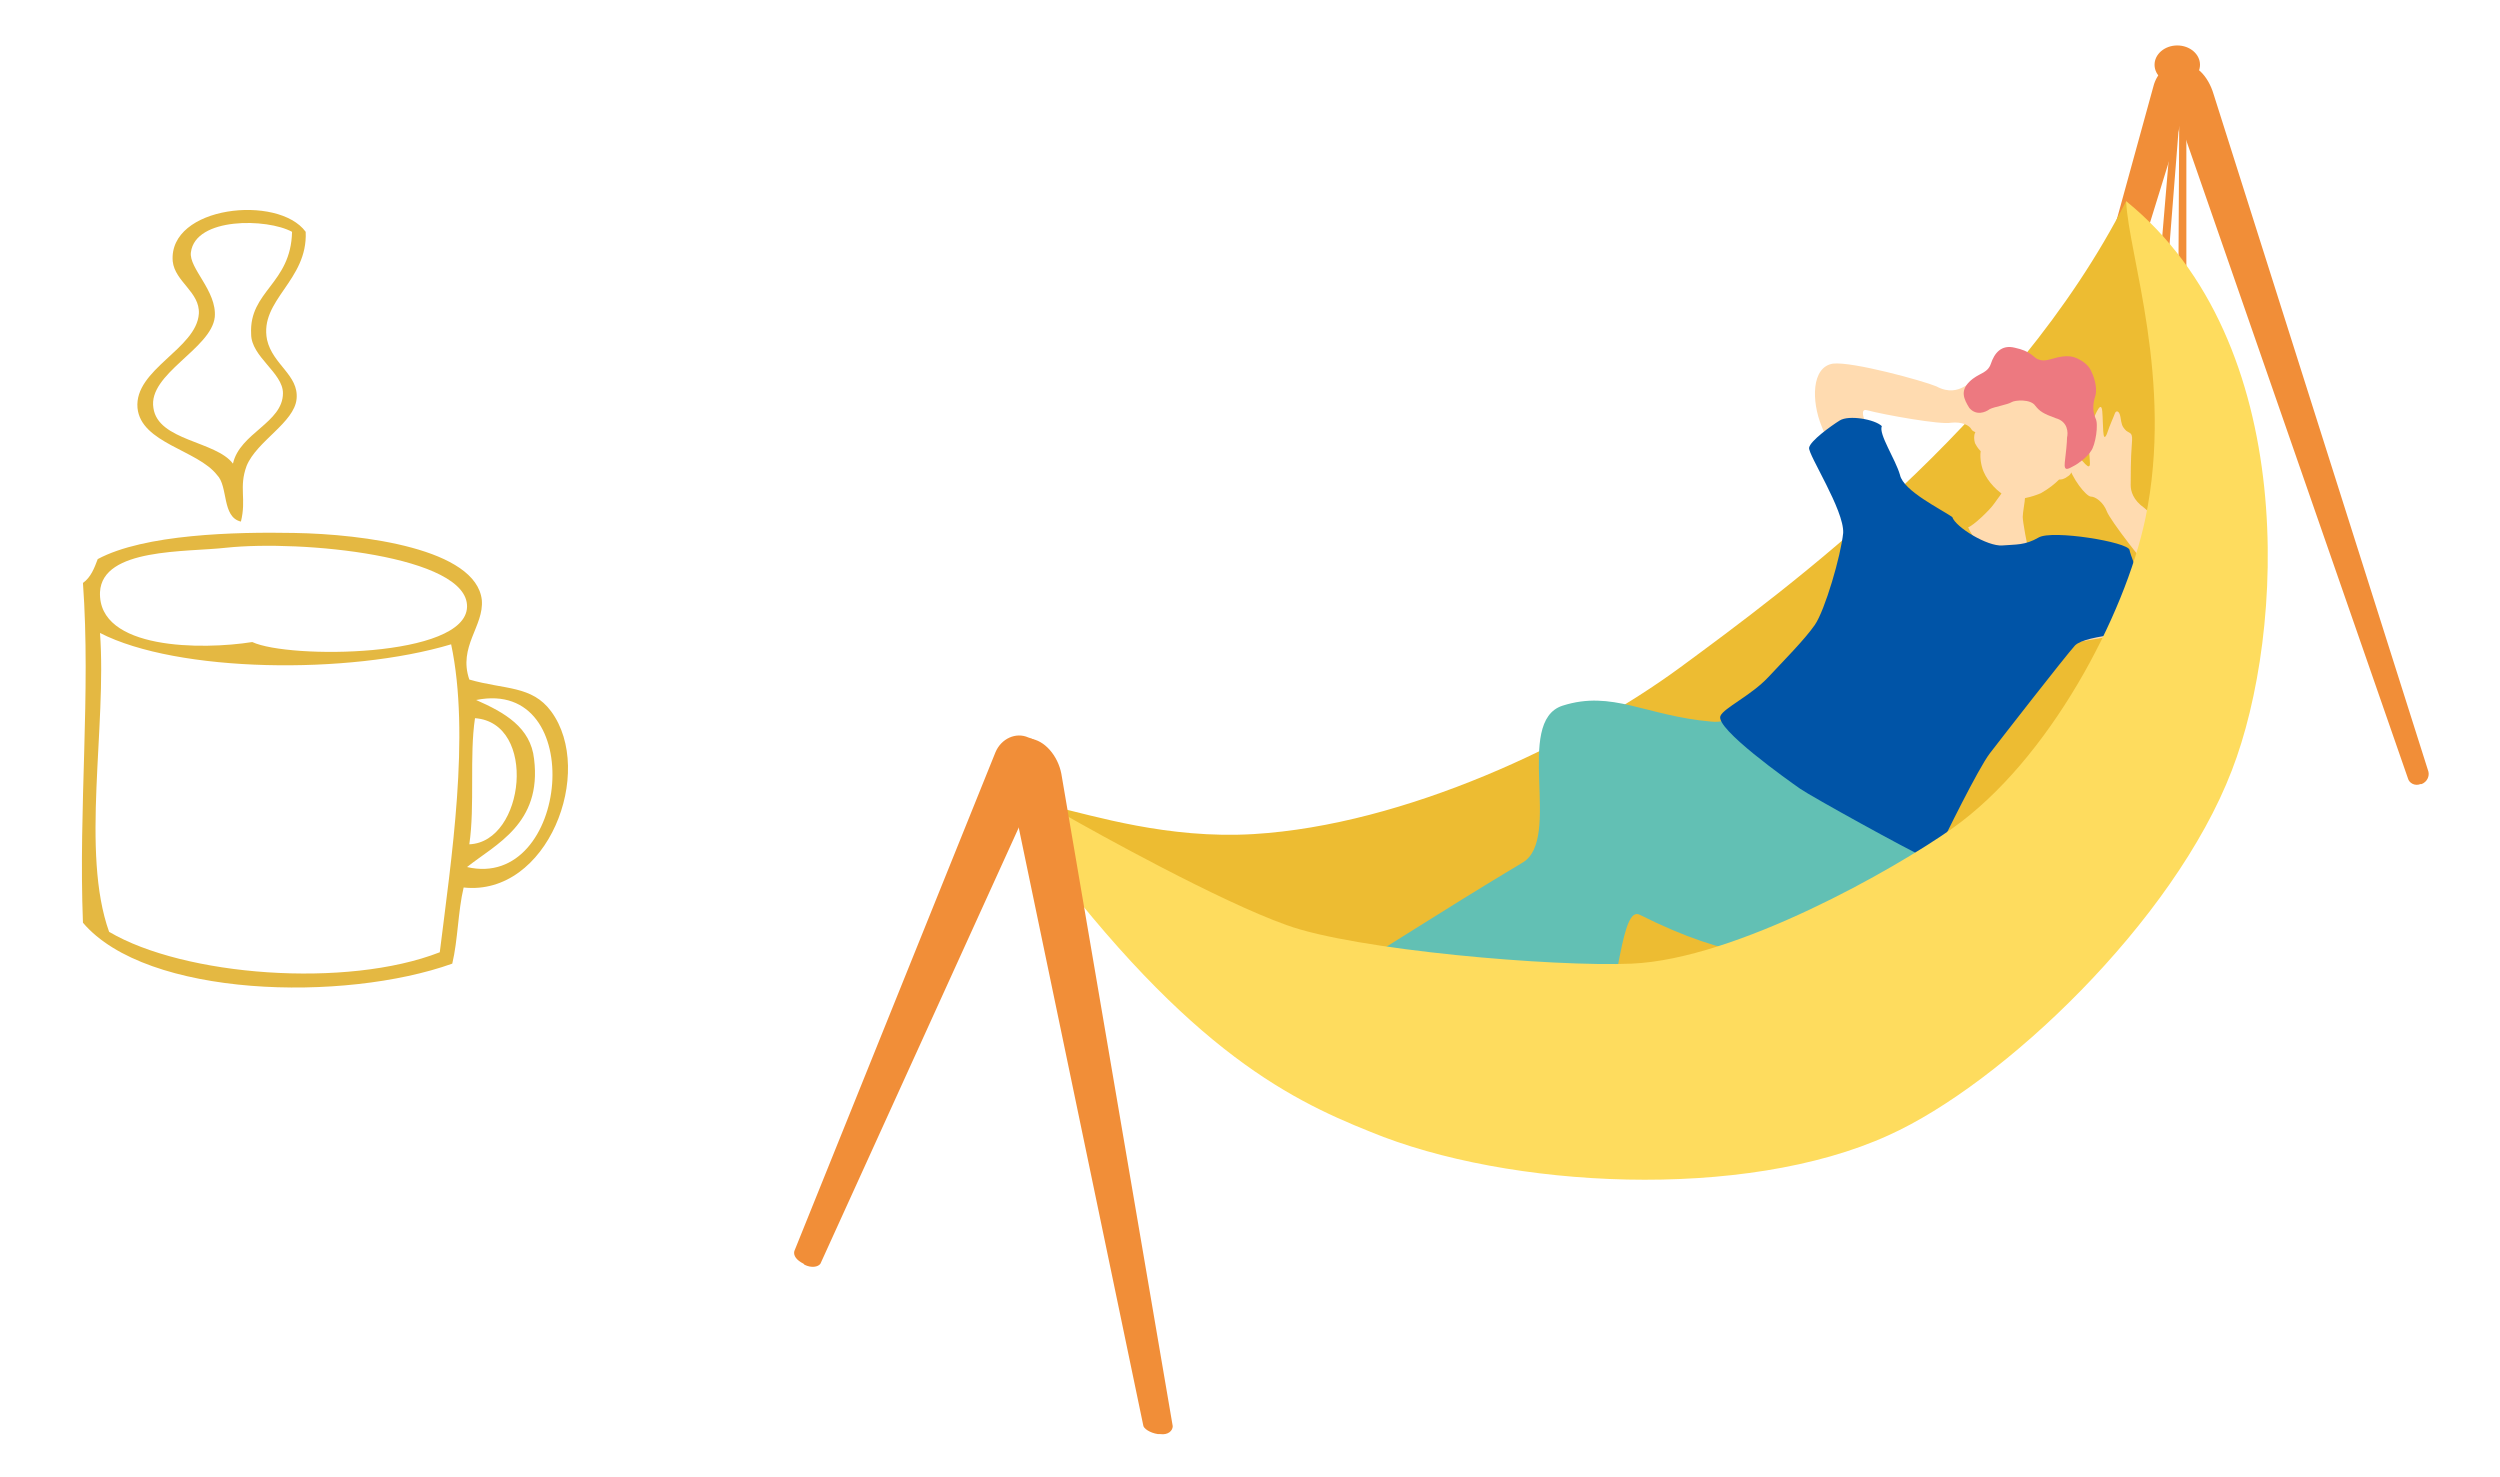
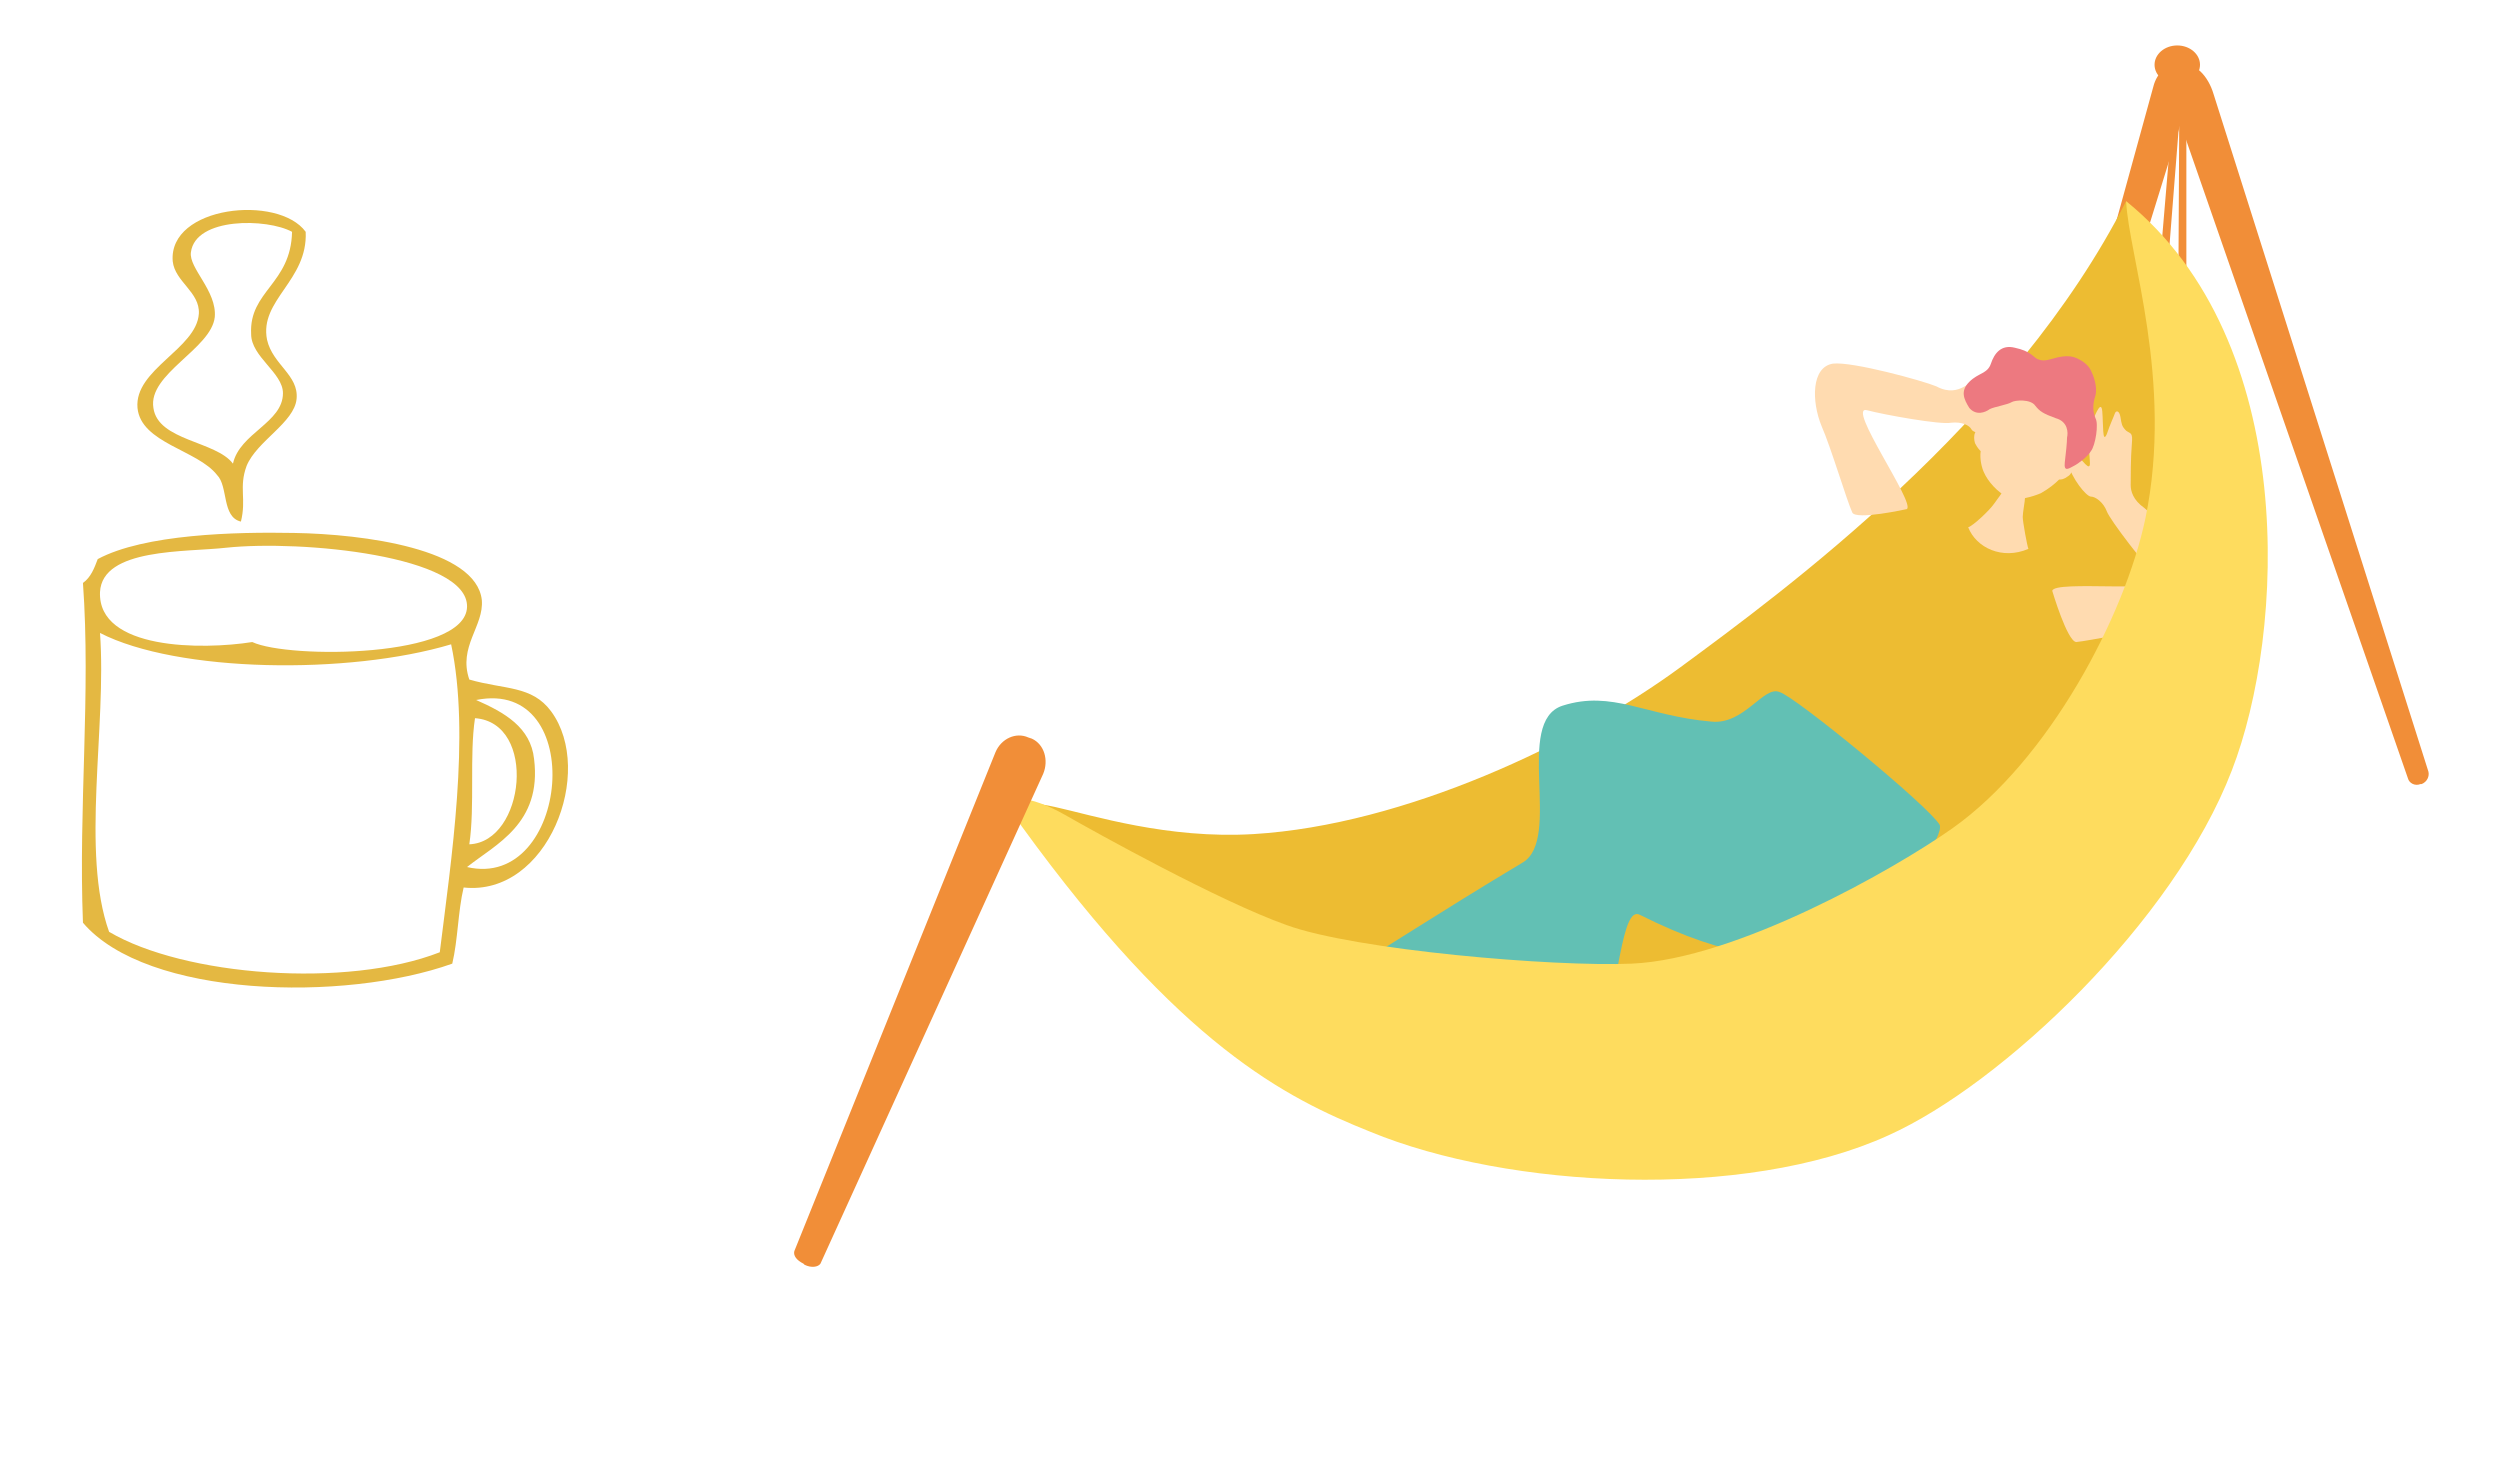
<svg xmlns="http://www.w3.org/2000/svg" version="1.1" id="レイヤー_1" x="0px" y="0px" viewBox="0 0 220 130" style="enable-background:new 0 0 220 130;" xml:space="preserve">
  <style type="text/css">
	.st0{fill:#F18E38;}
	.st1{fill:#EDBC32;}
	.st2{fill:#62C0B4;}
	.st3{fill:#FFDBB0;}
	.st4{fill:#ED7980;}
	.st5{fill:#0054A7;}
	.st6{fill:#FEDC5E;}
	.st7{fill-rule:evenodd;clip-rule:evenodd;fill:#E4B842;}
</style>
  <g>
    <path class="st0" d="M177.9,53.2L177.9,53.2c-0.5-0.2-0.8-0.5-0.7-0.9l12.3-44.7c0.3-1.2,1.3-2.1,2.1-1.8l0.2,0.1   c0.8,0.2,1.2,1.5,0.8,2.7l-13.7,44.3C178.8,53.2,178.3,53.3,177.9,53.2z" />
    <path class="st0" d="M213,69l0.1,0c0.5-0.2,0.7-0.7,0.6-1.1L194.8,8.3c-0.5-1.7-1.7-2.8-2.6-2.5l-0.2,0.1c-0.9,0.3-1.2,1.9-0.6,3.6   l20.5,59C212,68.9,212.5,69.2,213,69z" />
    <g>
      <polygon class="st0" points="186.4,21.6 185.8,20.9 191.1,4.9 191.7,5.6   " />
      <polygon class="st0" points="188.2,23.1 187.6,22.7 191.4,5 192,5.5   " />
      <polygon class="st0" points="190.7,24.3 190,24.1 191.6,5.1 192.2,5.3   " />
      <polygon class="st0" points="192.4,24.5 191.7,24.5 191.8,5.3 192.4,5.3   " />
    </g>
    <path class="st1" d="M187.1,17.7c-9.9,19.5-30.1,34.3-39.2,41c-9.1,6.7-24.3,13.9-37.6,14.7C95.2,74.3,84,65,94.8,76.8   c12.6,13.8,27.1,17.5,43.8,16.8c16.8-0.7,52.9-25,54.9-39.6C195.6,39.4,194.4,29.4,187.1,17.7z" />
    <g>
      <path class="st2" d="M170.7,72.6c0.3,1.1-2.5,4.6-4.6,6.5c-2.1,1.9-5.9,9.4-21.8,1.4c-1.6-0.8-1.8,5.9-3.8,13.2    c-0.9,3.3-3.5,3-6,2.3c-1.5-0.4-2.6-1.5-2.1-4.6c0.5-3.1,1.5-4.4,1.4-5.5c-0.1-0.7-6.5,4.1-8.4,5.3c-1.9,1.2-6.3,4-8.8,4.6    c-2.5,0.6-5-2.7-3.8-6.1c0.5-1.3,4-3.2,5.8-4.3c1.8-1,8.2-5.2,15.4-9.5c3.5-2.1-0.8-12.4,3.5-13.8c4.4-1.4,7.3,0.9,13.1,1.4    c2.9,0.3,4.6-3.2,6-2.6C158,61.3,169.8,71,170.7,72.6z" />
      <g>
        <path class="st3" d="M180.6,52c0.1-1,10.6,0.3,9.3-1.1c-1.1-1.1-4.2-5.1-4.5-5.9c-0.3-0.8-1-1.3-1.4-1.3c-0.4,0-1.7-1.6-2-2.9     c-0.4-1.3-0.3-2,0.7-0.9c0.9,1.1,1.3,1.6,1.2,0.6c-0.1-1.1-0.1-2.5,0.1-3c0.2-0.6,0.9-2.5,1-1.3c0.1,1.2,0,2.9,0.4,2     c0.3-0.9,0.6-1.5,0.7-1.8s0.4-0.3,0.5,0.3c0.1,0.6,0.1,0.8,0.5,1.2c0.4,0.3,0.6,0.1,0.5,1.2c-0.1,1.1-0.1,3.1-0.1,3.6     c0,0.5,0.2,1.3,1.2,2c1,0.8,5.5,5.4,6.2,7c0.7,1.8-1.9,3.3-4.3,3.5c-2,0.2-6.8,1.2-7.9,1.3C181.9,56.4,180.6,52,180.6,52z" />
        <path class="st3" d="M167.8,44.8c0.8-0.5-5.4-9.2-3.5-8.7c1.5,0.4,6.5,1.3,7.4,1.1c0.9-0.1,1.6,0.2,1.8,0.6     c0.2,0.4,2.2,0.7,3.5,0.4c1.3-0.3,1.8-0.7,0.4-1c-1.4-0.3-2-0.3-1.1-0.8c1-0.4,2.2-1.1,2.6-1.6c0.4-0.4,1.8-2,0.7-1.5     c-1.1,0.5-2.5,1.3-1.9,0.6c0.6-0.7,1-1.3,1.2-1.5c0.2-0.2,0.1-0.5-0.5-0.3c-0.6,0.3-0.8,0.3-1.3,0.1c-0.5-0.2-0.4-0.5-1.3,0.1     c-0.9,0.6-2.7,1.6-3.1,1.8c-0.4,0.2-1.2,0.5-2.3-0.1c-1.2-0.5-7.4-2.2-9.1-2c-1.9,0.3-1.9,3.3-1,5.5c0.8,1.8,2.2,6.5,2.7,7.6     C163.3,45.8,167.8,44.8,167.8,44.8z" />
        <path class="st3" d="M176.4,43c0.1,0,1.6,0.7,1.8,0.8c0,0.3-0.2,1.3-0.2,1.7c0,0.4,0.4,2.6,0.5,2.8c-2.3,1-4.6-0.1-5.3-1.9     c0.4-0.1,1.9-1.5,2.3-2.1C175.8,43.9,176.3,43.2,176.4,43z" />
        <path class="st3" d="M182.3,40.6c1.1-2.5,1.4-6-1.8-7.1c-3.2-1.1-5.3,1.9-6.1,4.5c-0.1-0.2-0.4-0.4-0.6,0.1     c-0.1,0.2-0.1,0.6,0,0.9c0.2,0.4,0.4,0.6,0.5,0.7c-0.1,0.7,0.1,1.5,0.3,1.9c0.3,0.7,1.2,1.8,2.2,2.2c0.8,0.3,2.1-0.1,2.8-0.4     c0.7-0.4,1.2-0.8,1.6-1.2c0.2,0,0.4,0,0.8-0.3c0.2-0.1,0.5-0.6,0.5-0.9C182.7,40.7,182.4,40.6,182.3,40.6z" />
        <path class="st4" d="M179.3,31.6c0.3,0.1,0.5,0.2,1.2,0c0.7-0.2,1.5-0.4,2.2-0.1c0.7,0.3,1.1,0.7,1.3,1.1     c0.2,0.4,0.6,1.4,0.4,2.2c-0.3,0.9-0.2,1.5,0,2c0.3,0.5,0,2.4-0.4,2.9c-0.3,0.5-1.1,1.1-1.5,1.3c-0.4,0.2-0.9,0.6-0.8-0.3     c0.1-0.8,0.2-1.8,0.2-2.2c0.1-0.4,0.1-1.4-1-1.7c-1.1-0.4-1.4-0.6-1.8-1.1c-0.4-0.6-1.8-0.5-2.1-0.3c-0.3,0.2-1.5,0.4-1.9,0.6     c-0.4,0.3-1.2,0.6-1.8-0.1c-0.5-0.8-0.8-1.5,0-2.3c0.8-0.8,1.6-0.7,1.9-1.6c0.3-0.9,0.9-1.7,2.1-1.4     C178.7,30.9,178.9,31.4,179.3,31.6z" />
-         <path class="st5" d="M165.6,37.5c-0.3,0.7,1.2,2.9,1.6,4.3c0.3,1.4,3.6,3,4.6,3.7c0.3,0.9,3.1,2.6,4.4,2.5c1.2-0.1,2,0,3.2-0.7     c1.2-0.7,7.9,0.4,8,1.1c0.1,0.7,2.6,6.5,2,6.9c-0.6,0.4-5.8,0.5-6.8,1.5c-0.9,1-6.5,8.2-7.5,9.5c-1,1.3-4.1,7.6-4.4,8.3     c-0.4,0.7-0.2,1.4-1.4,0.8c-1.2-0.5-9.9-5.3-10.9-6c-1-0.7-7.5-5.3-7-6.4c0.3-0.7,2.7-1.8,4.2-3.4c1.3-1.4,3.2-3.3,4.1-4.6     c0.9-1.3,2.3-6.1,2.5-8.1c0.1-2-3.1-6.9-3-7.5c0.1-0.6,1.9-1.9,2.7-2.4C162.7,36.5,165,36.9,165.6,37.5z" />
      </g>
    </g>
    <path class="st6" d="M187.1,17.7c0.2,4.7,4.2,15.8,1.7,27.9c-1.8,8.6-8.5,21.3-17,27.3c-5.1,3.6-19,11.5-28.2,11.9   c-6.9,0.3-24.4-1.2-30.4-3.4c-5.9-2.1-16.7-8.1-19.5-9.7c-2.8-1.6-6.2-2.4-3.8,1c14,19.3,23.2,23.9,30.7,26.9   c12.1,5,32.9,6.1,45.6,0.3c10-4.5,25.1-18.8,30.2-32.1C201.1,55.7,202.4,30.1,187.1,17.7z" />
    <g>
      <path class="st0" d="M70.8,111.3l-0.1-0.1c-0.6-0.3-0.9-0.7-0.8-1.1l17.7-43.9c0.5-1.2,1.8-1.8,2.9-1.3l0.3,0.1    c1.1,0.5,1.5,1.9,1,3.1l-19.6,43.1C72,111.5,71.4,111.6,70.8,111.3z" />
-       <path class="st0" d="M101.9,126.2l0.2,0c0.7,0.1,1.1-0.3,1.1-0.7l-9.8-57.4c-0.3-1.6-1.5-3-2.8-3.1l-0.3,0c-1.3-0.1-2,1.2-1.7,2.8    l12,57.6C100.6,125.7,101.2,126.1,101.9,126.2z" />
    </g>
    <ellipse class="st0" cx="191.6" cy="5.7" rx="2" ry="1.7" />
  </g>
  <g>
    <path class="st7" d="M26.9,20.4c0.2,4.3-4.1,6-3.4,9.5c0.5,2.2,2.8,3.1,2.6,5.2c-0.2,2.1-3.5,3.7-4.4,5.9c-0.7,1.9,0,2.9-0.5,4.9   c-1.7-0.4-1.1-3.1-2.1-4.1c-1.7-2.2-6.7-2.8-7-5.9c-0.3-3.4,5.2-5.2,5.4-8.3c0.1-1.9-2.1-2.8-2.3-4.6   C14.8,18.1,24.5,17.1,26.9,20.4z M16.8,22.2c-0.2,1.4,2.3,3.4,2.1,5.7c-0.3,2.8-5.9,5-5.4,8c0.4,2.9,5.5,2.9,7,4.9   c0.6-2.7,4.4-3.6,4.4-6.2c0-1.8-2.8-3.2-2.8-5.2c-0.2-3.8,3.5-4.4,3.6-9C23.5,19.2,17.2,19.1,16.8,22.2z" />
    <path class="st7" d="M41.3,59.8c3.1,0.9,5.5,0.5,7.2,2.8c3.9,5.3-0.3,16.3-7.7,15.5c-0.5,2.1-0.5,4.6-1,6.7   c-9.5,3.4-26.9,3-32.5-3.6C6.9,71,8,61,7.3,51.3c0.7-0.5,1-1.3,1.3-2.1c4.1-2.2,12.1-2.4,17.3-2.3c6.1,0.1,16,1.4,16.5,5.9   C42.6,55.1,40.3,56.9,41.3,59.8z M41.1,53.4c0.1-4.5-14.6-5.9-21.2-5.2c-3.5,0.4-10.9,0-11.1,3.9c-0.2,5.1,9,5.1,13.4,4.4   C25.4,58,41,57.9,41.1,53.4z M8.8,55.7C9.4,64,7.1,75,9.6,82c6.6,3.9,20.9,5,29.1,1.8c1-8.1,2.7-19.1,1-27.1   C30.7,59.4,15.6,59.2,8.8,55.7z M47,66.8c0.7,5.7-3.4,7.5-5.9,9.5c9,2.1,10.7-16.7,0.8-14.7C44.4,62.7,46.7,64,47,66.8z M41.3,74.3   c4.9-0.2,6-10.7,0.5-11.1C41.3,66.5,41.8,70.9,41.3,74.3z" />
  </g>
  <g>
</g>
  <g>
</g>
  <g>
</g>
  <g>
</g>
  <g>
</g>
  <g>
</g>
  <g>
</g>
  <g>
</g>
  <g>
</g>
  <g>
</g>
  <g>
</g>
  <g>
</g>
  <g>
</g>
  <g>
</g>
  <g>
</g>
</svg>